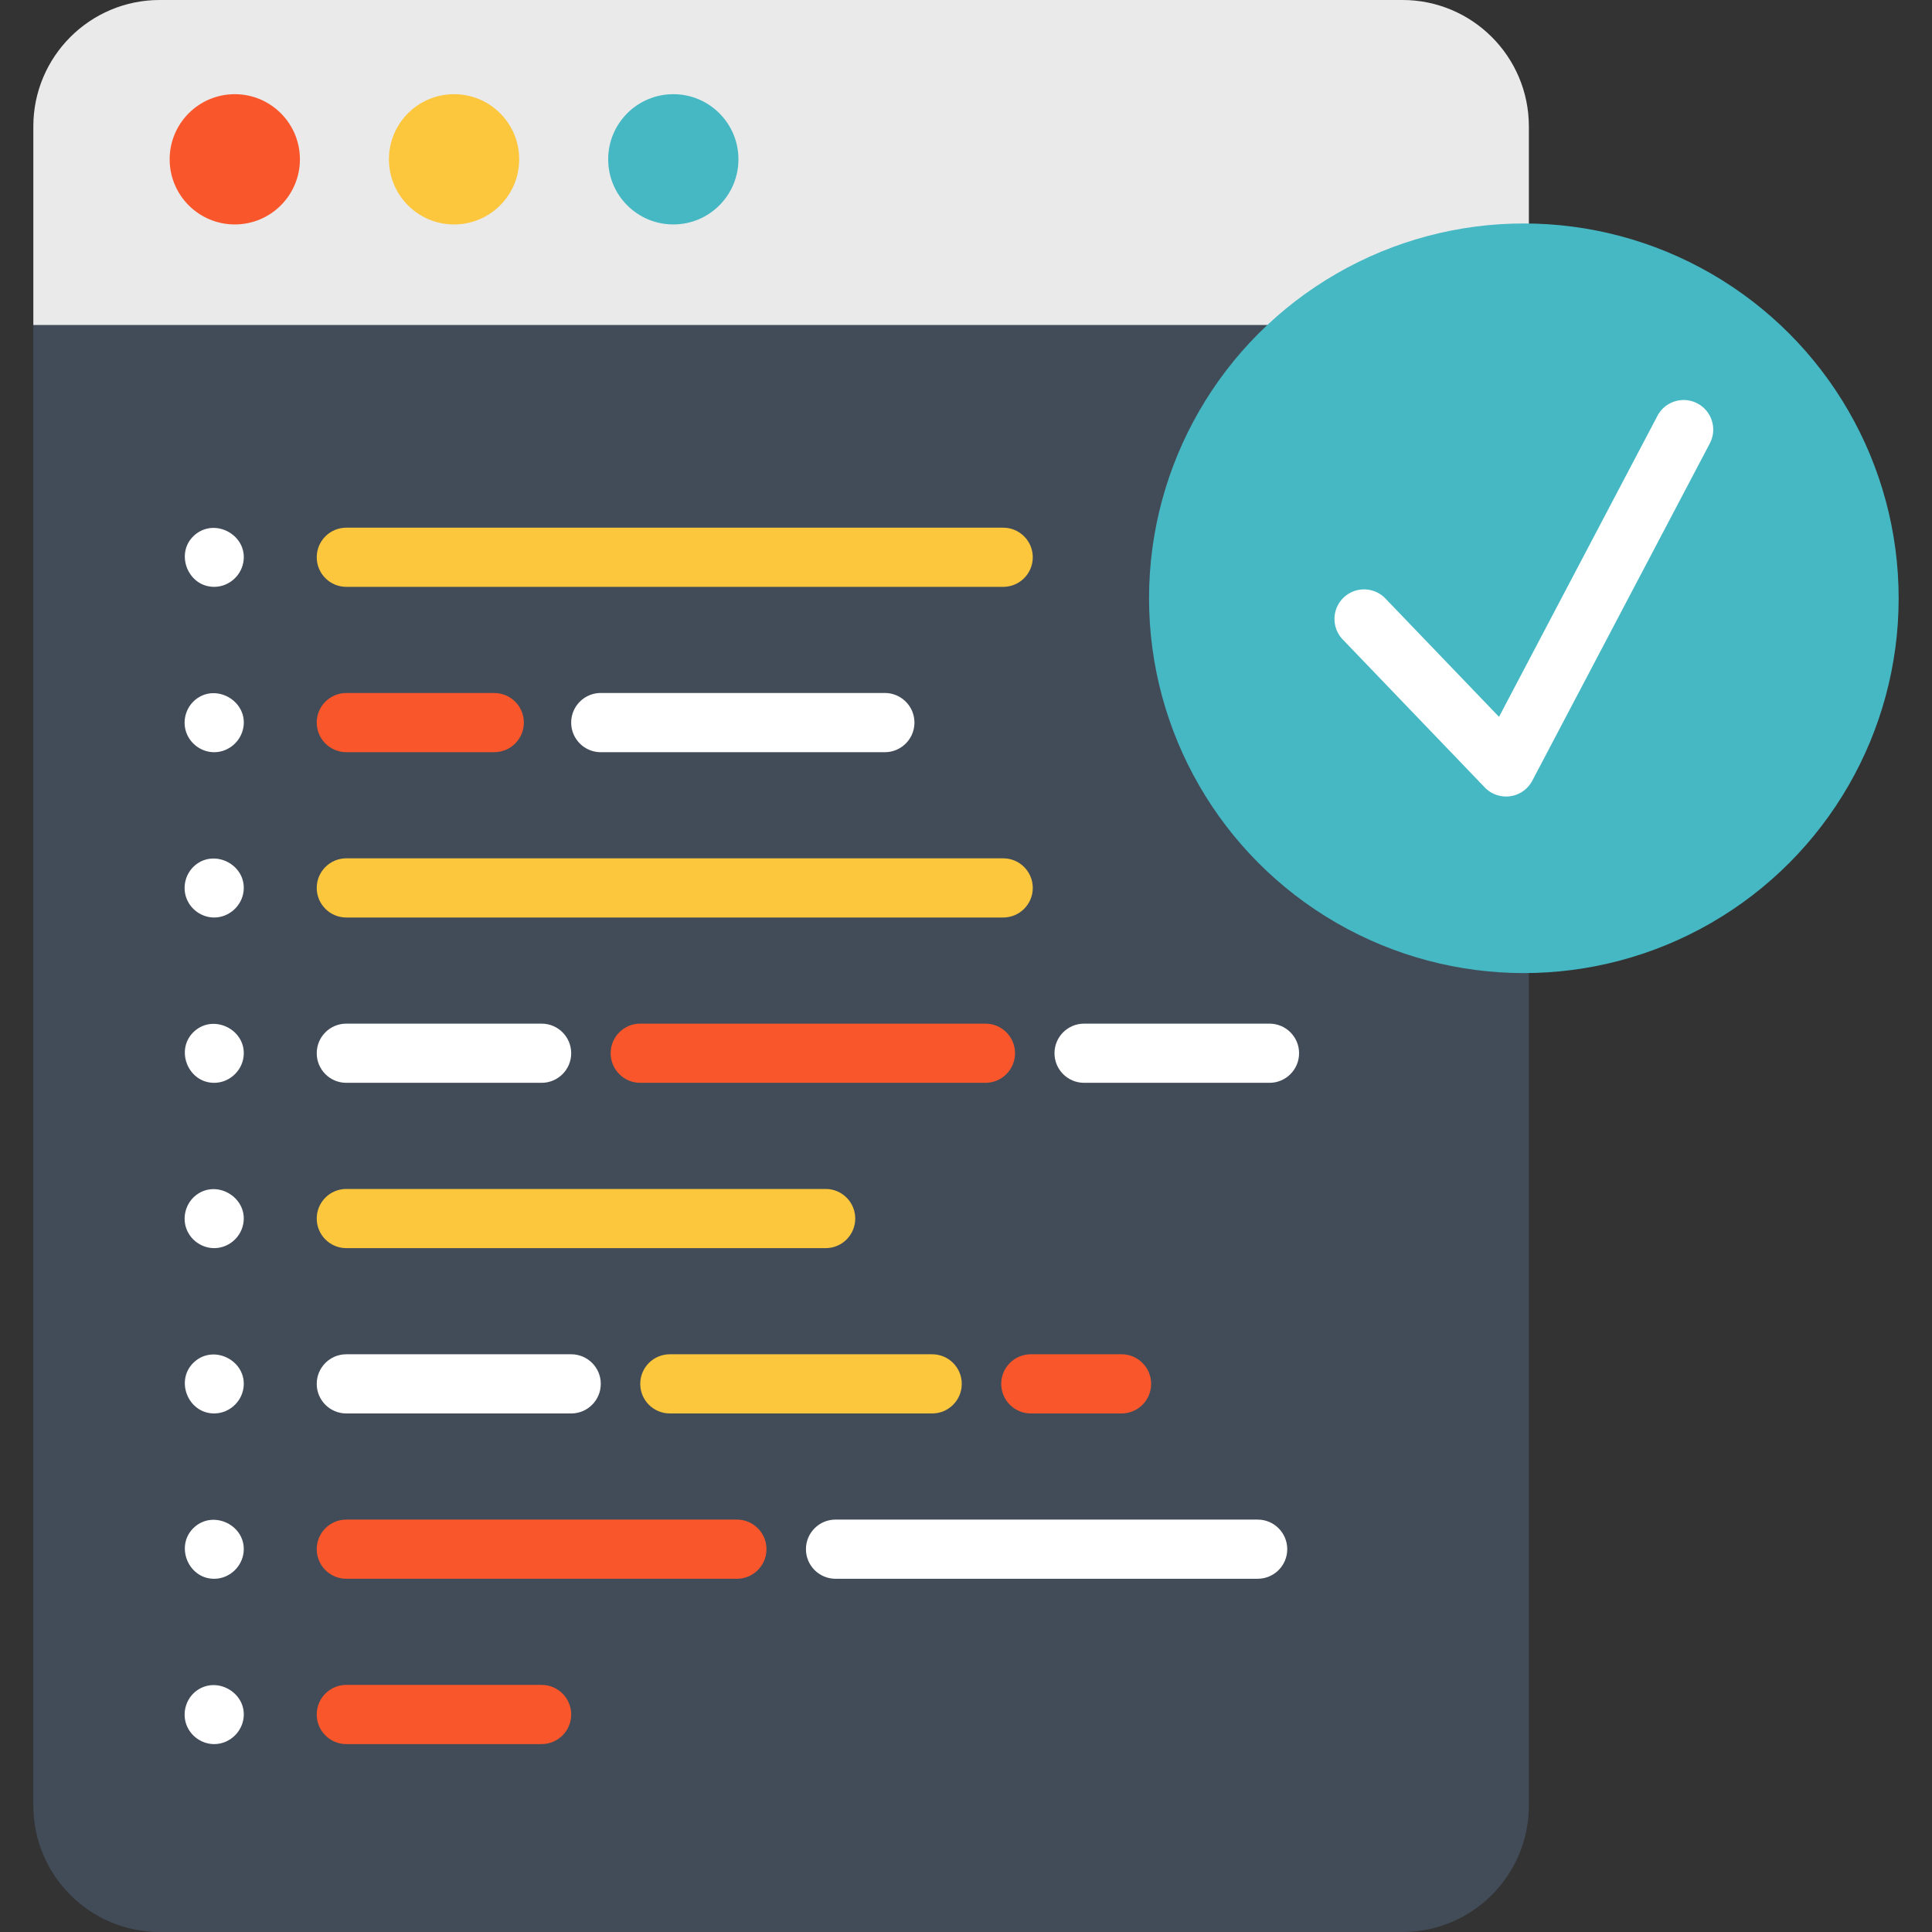
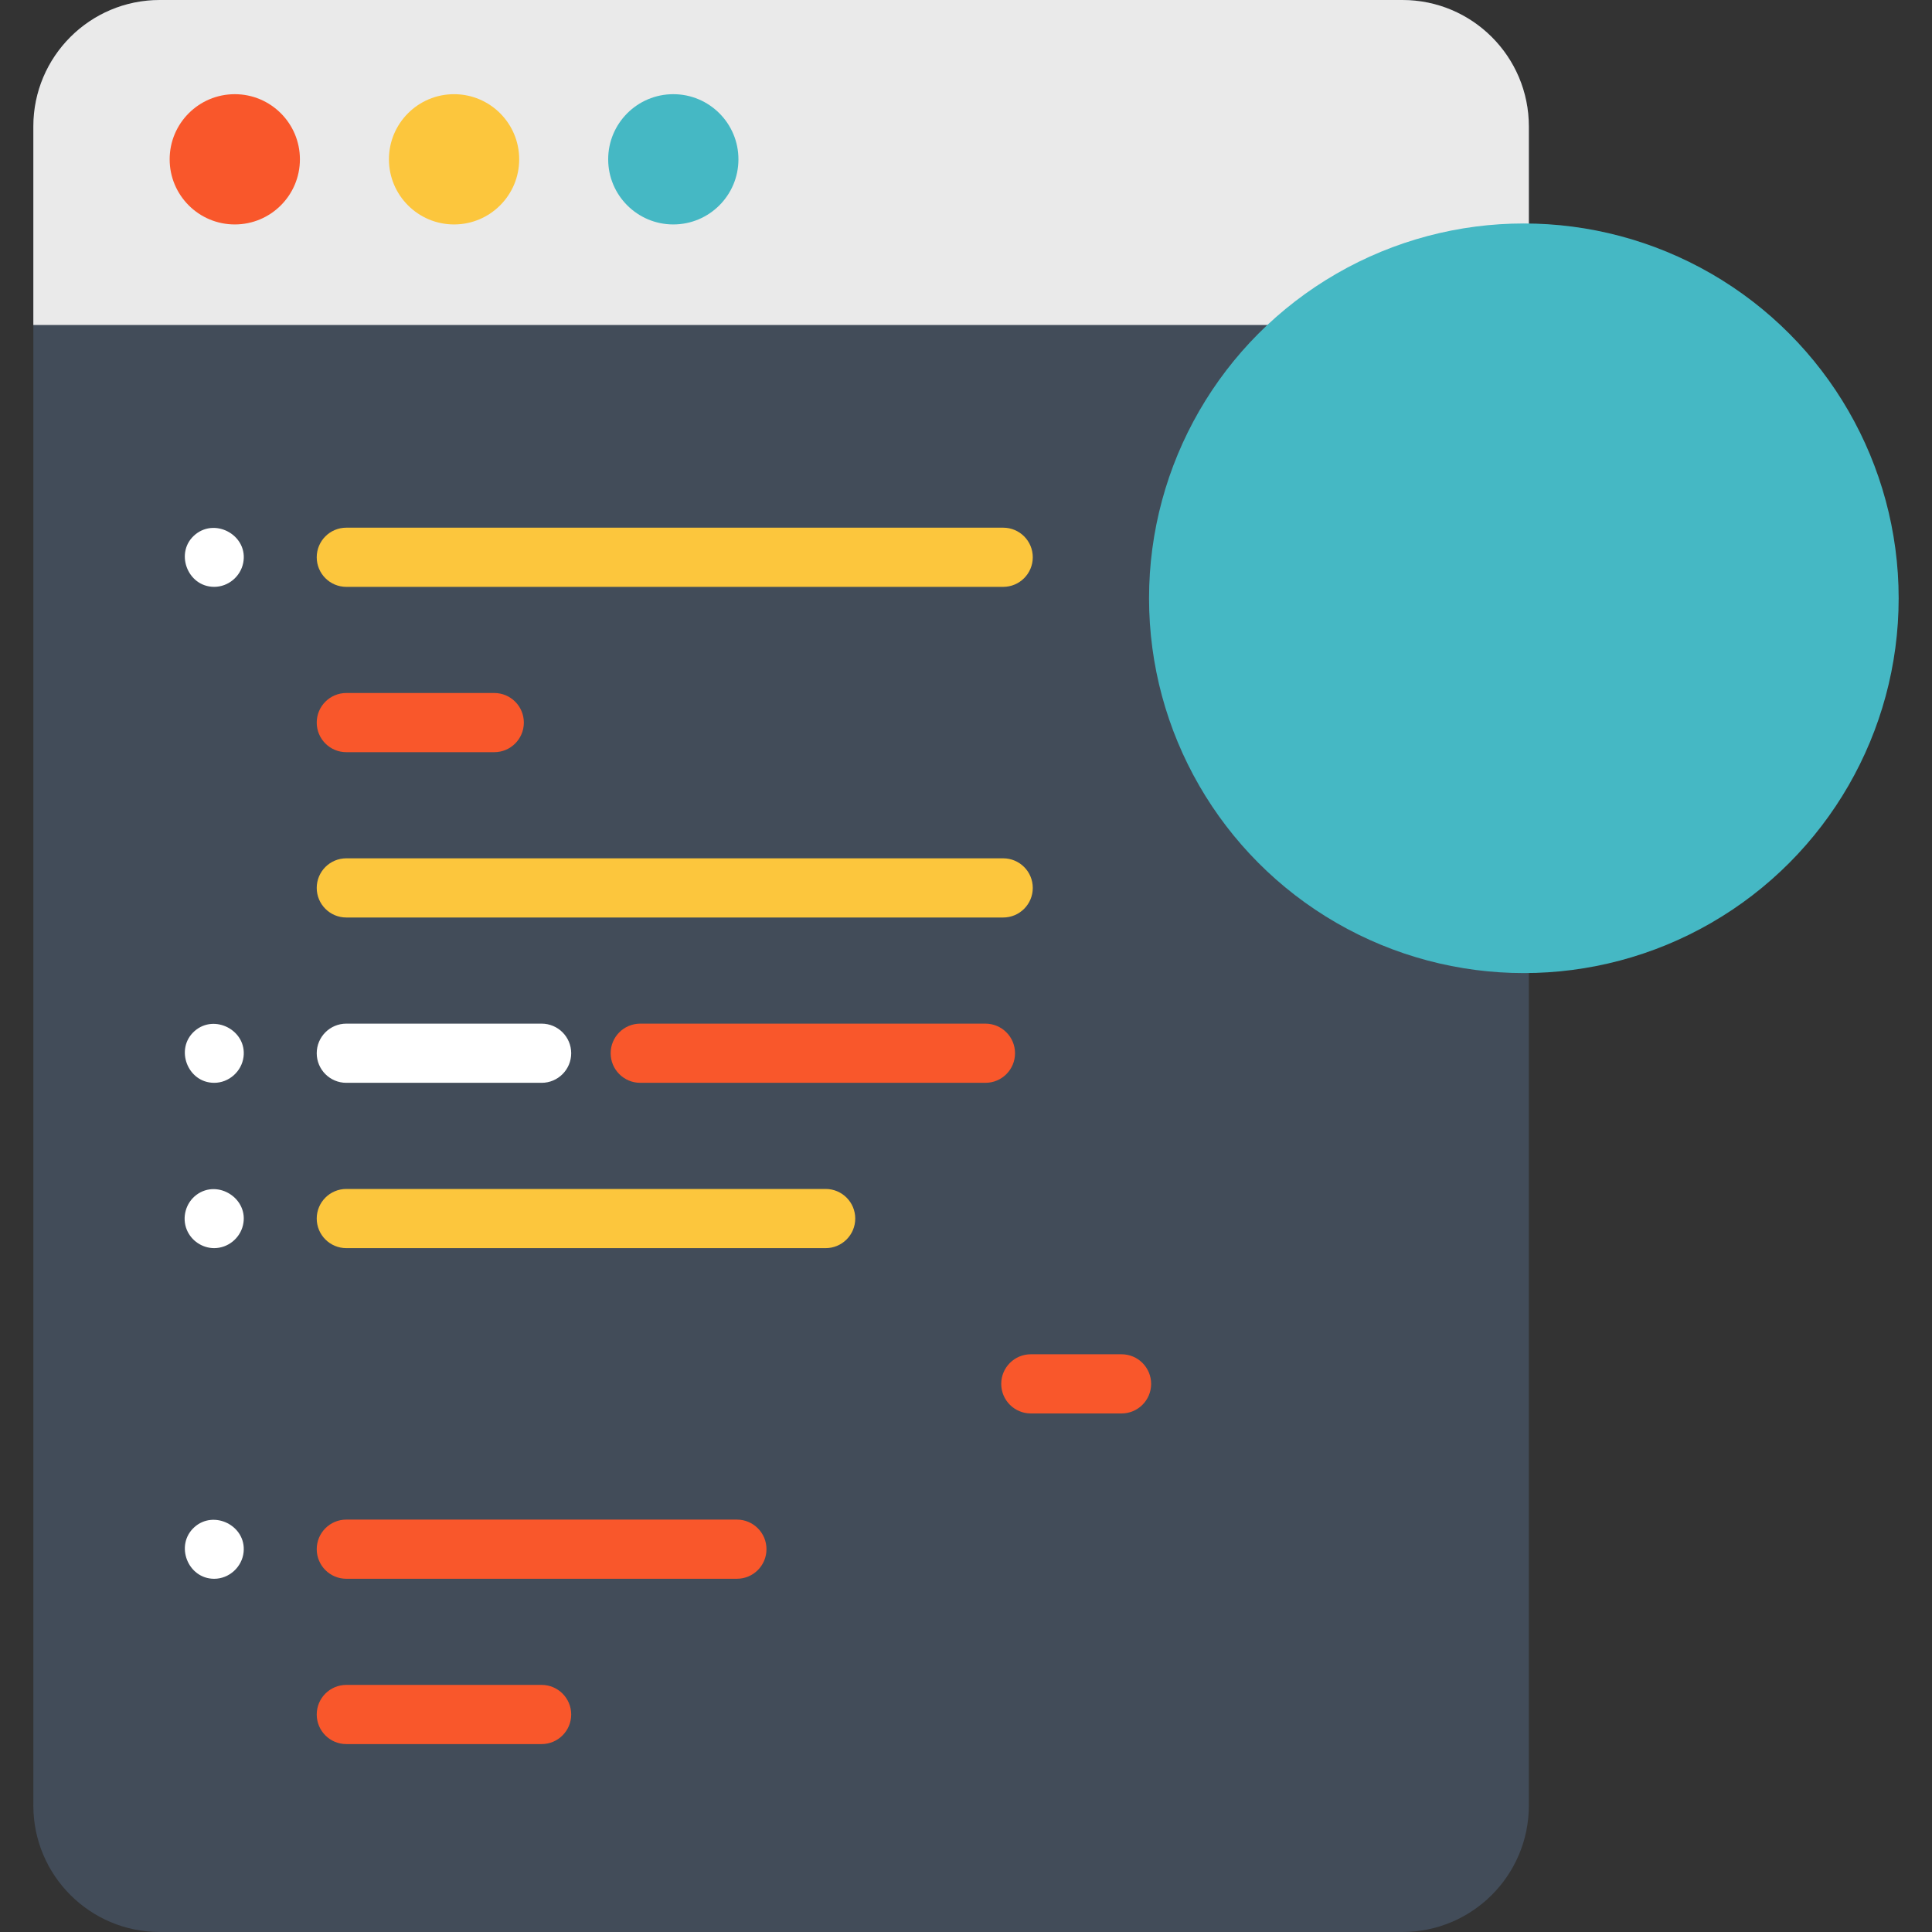
<svg xmlns="http://www.w3.org/2000/svg" enable-background="new 0 0 512 512" viewBox="0 0 512 512">
  <rect x="0" y="0" width="512" height="512" fill="#333333" stroke="none" />
  <path d="m405.162 33.511v444.98c0 18.5-15.009 33.509-33.521 33.509h-329.296c-18.512 0-33.509-15.009-33.509-33.509v-444.98c0-18.511 14.998-33.509 33.509-33.509h329.296c18.512 0 33.521 14.999 33.521 33.509z" fill="#424c59" />
  <path d="m405.162 33.509v52.618h-396.324v-52.618c0-18.51 14.997-33.509 33.509-33.509h329.294c18.512 0 33.521 14.999 33.521 33.509z" fill="#eaeaea" />
  <circle cx="62.22" cy="42.22" fill="#f9572b" r="17.259" />
  <circle cx="120.332" cy="42.22" fill="#fcc63d" r="17.259" />
  <circle cx="178.434" cy="42.22" fill="#45b8c4" r="17.259" />
  <circle cx="403.836" cy="158.549" fill="#45b8c4" r="99.328" />
  <path d="m265.857 155.525h-174.079c-4.332 0-7.842-3.511-7.842-7.842s3.51-7.842 7.842-7.842h174.078c4.332 0 7.842 3.511 7.842 7.842-.001 4.331-3.511 7.842-7.841 7.842z" fill="#fcc63d" />
  <path d="m56.759 155.52c-7.185 0-10.584-9.333-4.979-13.897 5.543-4.514 14.119.481 12.665 7.592-.74 3.62-3.985 6.305-7.686 6.305z" fill="#fff" />
  <path d="m265.857 243.147h-174.079c-4.332 0-7.842-3.511-7.842-7.842s3.51-7.842 7.842-7.842h174.078c4.332 0 7.842 3.511 7.842 7.842-.001 4.331-3.511 7.842-7.841 7.842z" fill="#fcc63d" />
-   <path d="m56.759 243.148c-3.281 0-6.273-2.12-7.385-5.204-1.094-3.035-.162-6.542 2.307-8.624 5.254-4.433 13.57-.118 12.881 6.753-.396 3.954-3.829 7.075-7.803 7.075zm279.669 43.81h-49.135c-4.332 0-7.842-3.511-7.842-7.842s3.51-7.842 7.842-7.842h49.135c4.332 0 7.842 3.511 7.842 7.842-.001 4.331-3.512 7.842-7.842 7.842z" fill="#fff" />
  <path d="m261.151 286.958h-91.479c-4.332 0-7.842-3.511-7.842-7.842s3.51-7.842 7.842-7.842h91.479c4.332 0 7.842 3.511 7.842 7.842s-3.511 7.842-7.842 7.842z" fill="#f9572b" />
  <path d="m143.531 286.958h-51.753c-4.332 0-7.842-3.511-7.842-7.842s3.51-7.842 7.842-7.842h51.753c4.332 0 7.842 3.511 7.842 7.842s-3.51 7.842-7.842 7.842zm-86.772 0c-7.071 0-10.494-9.039-5.193-13.717 5.281-4.66 13.871-.173 12.973 6.846-.496 3.866-3.87 6.871-7.78 6.871z" fill="#fff" />
  <path d="m218.808 330.769h-127.03c-4.332 0-7.842-3.511-7.842-7.842s3.51-7.842 7.842-7.842h127.029c4.332 0 7.842 3.511 7.842 7.842s-3.51 7.842-7.841 7.842z" fill="#fcc63d" />
  <path d="m56.759 330.767c-3.139 0-6.043-1.945-7.246-4.841-1.359-3.273-.291-7.169 2.557-9.285 5.704-4.236 13.966 1.063 12.321 8.055-.823 3.507-4.02 6.071-7.632 6.071z" fill="#fff" />
  <path d="m297.221 374.58h-24.044c-4.332 0-7.842-3.511-7.842-7.842s3.51-7.842 7.842-7.842h24.044c4.332 0 7.842 3.511 7.842 7.842s-3.511 7.842-7.842 7.842z" fill="#f9572b" />
-   <path d="m247.037 374.58h-69.524c-4.332 0-7.842-3.511-7.842-7.842s3.51-7.842 7.842-7.842h69.524c4.332 0 7.842 3.511 7.842 7.842s-3.511 7.842-7.842 7.842z" fill="#fcc63d" />
-   <path d="m151.372 374.58h-59.594c-4.332 0-7.842-3.511-7.842-7.842s3.51-7.842 7.842-7.842h59.594c4.332 0 7.842 3.511 7.842 7.842-.001 4.331-3.511 7.842-7.842 7.842zm-94.613-.004c-7.06 0-10.493-9.01-5.213-13.7 5.281-4.691 13.889-.186 12.992 6.833-.494 3.869-3.87 6.867-7.779 6.867zm276.533 43.814h-111.868c-4.332 0-7.842-3.511-7.842-7.842s3.51-7.842 7.842-7.842h111.868c4.332 0 7.842 3.511 7.842 7.842s-3.511 7.842-7.842 7.842z" fill="#fff" />
  <path d="m195.283 418.39h-103.505c-4.332 0-7.842-3.511-7.842-7.842s3.51-7.842 7.842-7.842h103.505c4.332 0 7.842 3.511 7.842 7.842s-3.51 7.842-7.842 7.842z" fill="#f9572b" />
  <path d="m56.759 418.395c-7.005 0-10.47-8.936-5.272-13.656 5.174-4.698 13.786-.431 13.074 6.577-.401 3.948-3.826 7.079-7.802 7.079z" fill="#fff" />
  <path d="m143.531 462.201h-51.753c-4.332 0-7.842-3.511-7.842-7.842s3.51-7.842 7.842-7.842h51.753c4.332 0 7.842 3.511 7.842 7.842s-3.51 7.842-7.842 7.842z" fill="#f9572b" />
-   <path d="m56.759 462.204c-3.277 0-6.282-2.121-7.385-5.204-1.165-3.253-.002-7.024 2.827-9.024 5.628-3.978 13.649 1.047 12.244 7.912-.742 3.619-3.984 6.316-7.686 6.316z" fill="#fff" />
  <path d="m130.984 199.336h-39.206c-4.332 0-7.842-3.511-7.842-7.842s3.51-7.842 7.842-7.842h39.206c4.332 0 7.842 3.511 7.842 7.842s-3.51 7.842-7.842 7.842z" fill="#f9572b" />
-   <path d="m234.491 199.336h-75.276c-4.332 0-7.842-3.511-7.842-7.842s3.51-7.842 7.842-7.842h75.276c4.332 0 7.842 3.511 7.842 7.842-.001 4.331-3.512 7.842-7.842 7.842zm-177.732.004c-3.218 0-6.156-2.04-7.315-5.03-1.234-3.183-.205-6.899 2.487-8.996 5.573-4.342 13.949.707 12.513 7.711-.741 3.617-3.983 6.315-7.685 6.315zm342.373 11.745c-2.119 0-4.168-.859-5.656-2.411l-37.638-39.206c-3-3.124-2.897-8.088.226-11.087 3.124-2.999 8.087-2.897 11.087.227l30.107 31.362 41.983-79.768c2.017-3.832 6.76-5.305 10.592-3.287 3.832 2.017 5.304 6.759 3.287 10.592l-47.048 89.391a7.838 7.838 0 0 1 -5.843 4.112 8.276 8.276 0 0 1 -1.097.075z" fill="#fff" />
</svg>